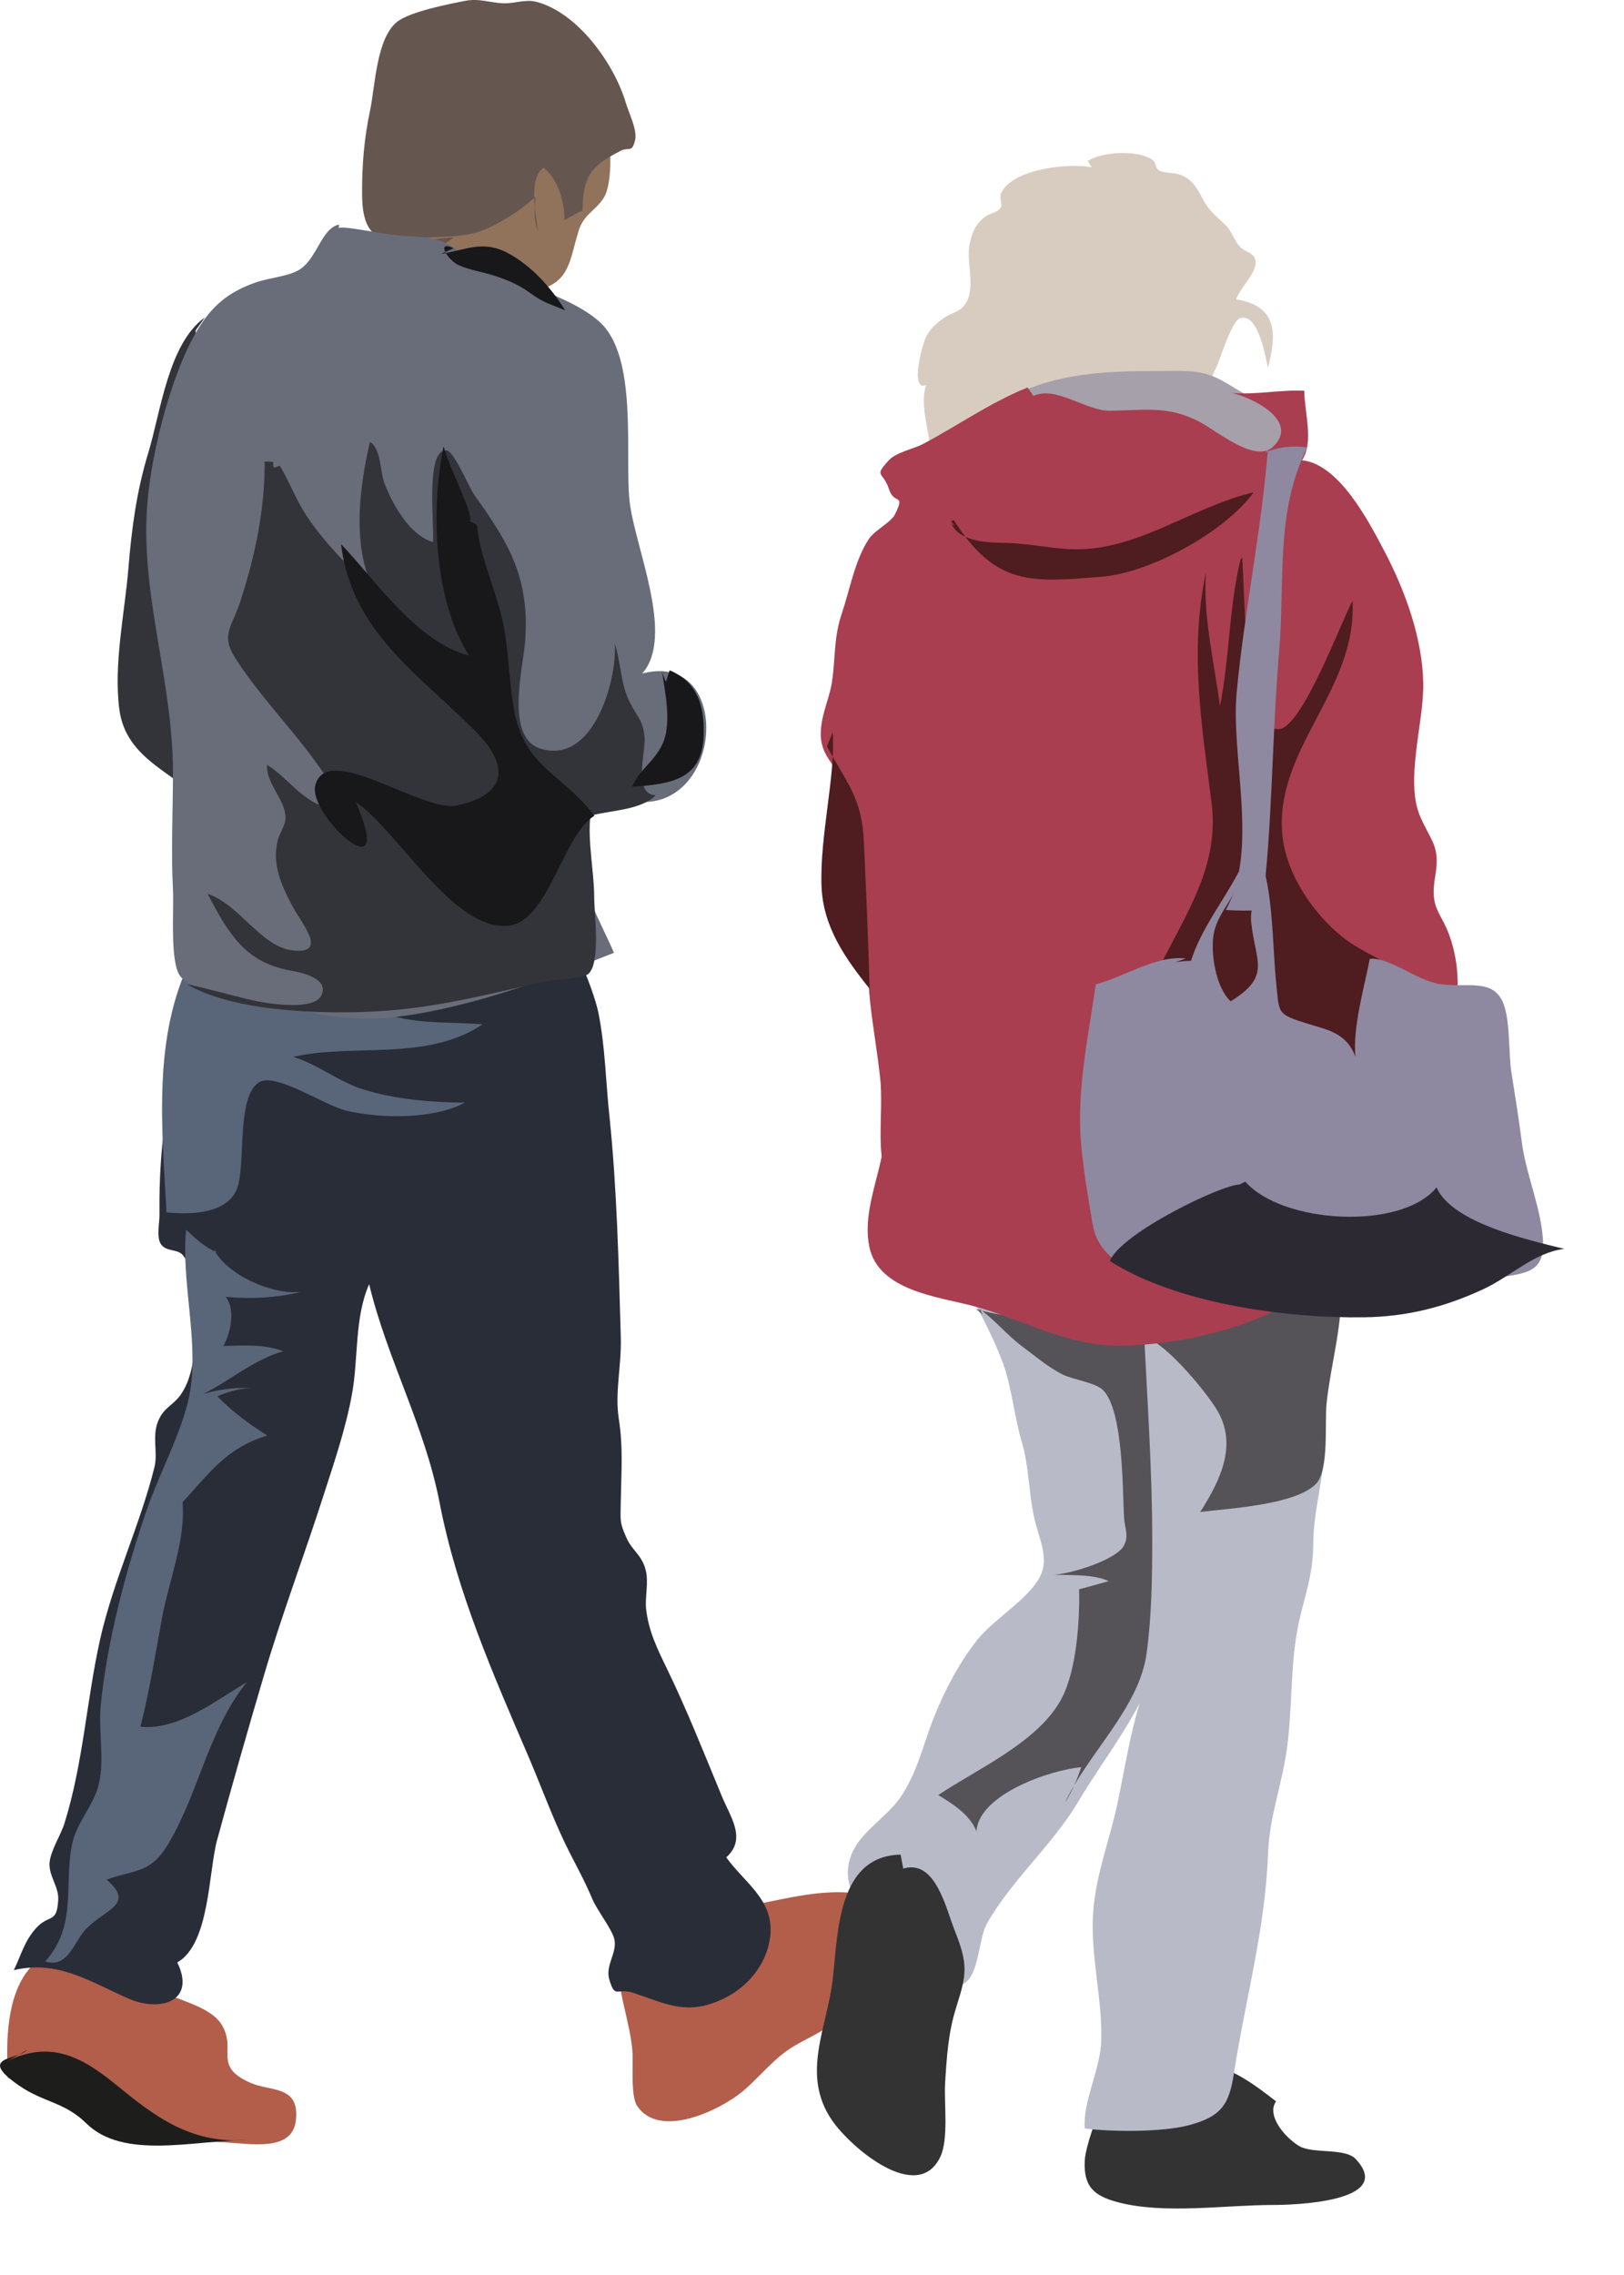
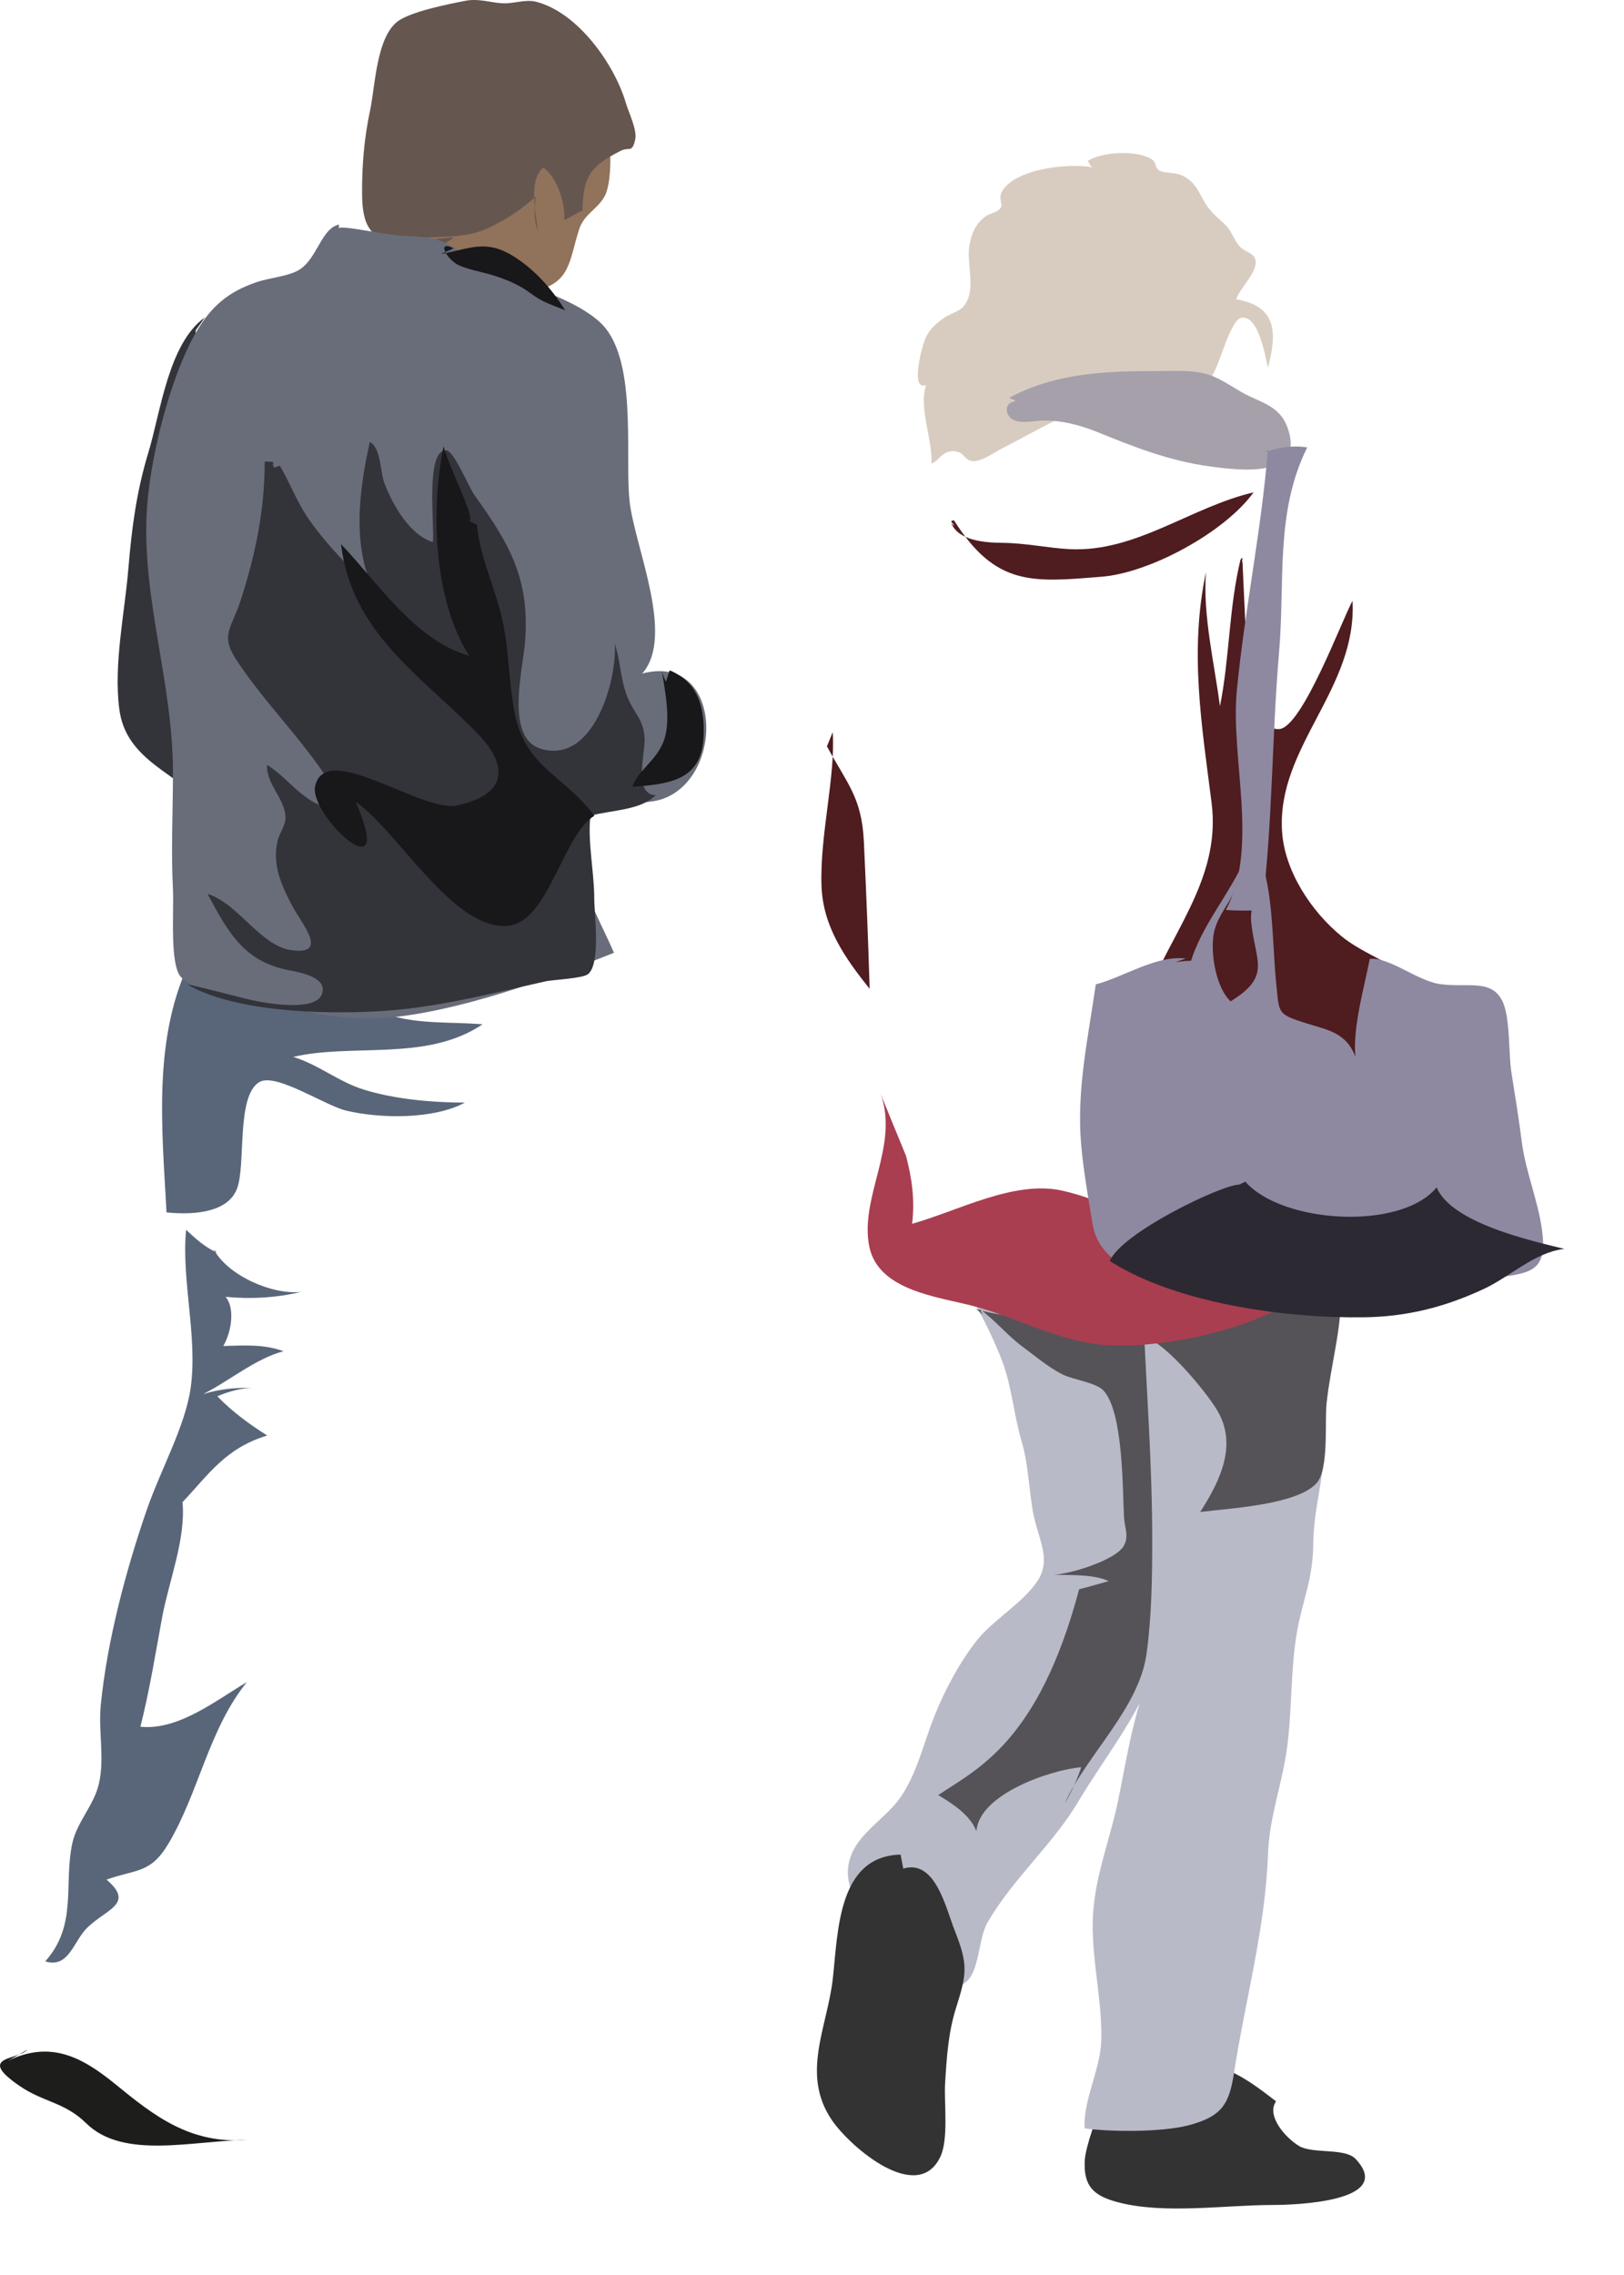
<svg xmlns="http://www.w3.org/2000/svg" width="20" height="28" viewBox="0 0 20 28" fill="none">
-   <path d="M10.851 8.257C10.472 8.952 10.355 10.05 10.325 10.839C10.288 11.848 11.194 12.278 11.903 12.812C12.699 11.862 12.015 9.734 11.671 8.69C11.537 8.28 11.348 7.694 10.814 7.823C10.803 7.88 10.805 7.937 10.806 7.993" fill="#A93E50" />
  <path d="M11.471 5.708C11.488 5.419 11.31 5.012 11.405 4.74C11.204 4.814 11.356 4.261 11.391 4.178C11.446 4.05 11.515 3.992 11.626 3.912C11.688 3.868 11.812 3.831 11.858 3.78C12.039 3.583 11.895 3.254 11.939 3.019C11.968 2.863 12.017 2.748 12.143 2.66C12.196 2.621 12.295 2.616 12.329 2.547C12.345 2.515 12.302 2.433 12.33 2.375C12.47 2.076 13.169 2.002 13.452 2.06C13.425 2.041 13.413 2.002 13.395 1.982C13.569 1.866 14.011 1.841 14.191 1.966C14.237 1.996 14.228 2.067 14.269 2.094C14.335 2.136 14.471 2.12 14.549 2.156C14.711 2.228 14.75 2.338 14.833 2.485C14.906 2.614 15.005 2.681 15.102 2.78C15.173 2.853 15.205 2.973 15.276 3.042C15.338 3.104 15.424 3.104 15.456 3.185C15.513 3.325 15.263 3.551 15.224 3.684C15.73 3.767 15.727 4.103 15.615 4.526C15.589 4.425 15.502 3.845 15.274 3.916C15.166 3.949 15.03 4.418 14.973 4.535C14.909 4.66 14.856 4.791 14.8 4.919C13.926 4.576 13.096 5.131 12.345 5.517C12.251 5.564 12.077 5.694 11.964 5.674C11.89 5.662 11.87 5.587 11.809 5.566C11.694 5.525 11.612 5.582 11.531 5.672" fill="#D8CCC0" />
  <path d="M12.503 4.926C12.476 4.919 12.45 4.91 12.43 4.896C12.996 4.587 13.642 4.565 14.27 4.567C14.473 4.567 14.709 4.549 14.901 4.617C15.075 4.677 15.234 4.808 15.402 4.884C15.6 4.974 15.772 5.034 15.855 5.259C16.088 5.899 15.253 5.789 14.896 5.74C14.406 5.674 13.964 5.501 13.508 5.315C13.293 5.229 13.071 5.172 12.837 5.176C12.735 5.177 12.542 5.227 12.451 5.149C12.377 5.084 12.374 4.963 12.489 4.942" fill="#A6A0AB" />
  <path d="M13.56 25.99C13.523 25.976 13.368 26.425 13.359 26.59C13.343 26.91 13.467 27.025 13.769 27.105C14.341 27.255 15.084 27.138 15.683 27.138C15.899 27.138 17.199 27.108 16.695 26.572C16.562 26.431 16.166 26.514 15.996 26.411C15.823 26.305 15.593 26.036 15.715 25.863C15.515 25.709 15.152 25.419 14.885 25.433C14.602 25.447 13.737 26.245 13.596 26.027" fill="#333333" />
  <path d="M11.75 15.694C11.954 15.872 12.246 16.489 12.35 16.773C12.46 17.072 12.49 17.434 12.584 17.749C12.665 18.02 12.67 18.331 12.723 18.617C12.783 18.938 12.948 19.18 12.787 19.442C12.617 19.716 12.239 19.93 12.037 20.181C11.816 20.459 11.627 20.816 11.497 21.147C11.367 21.48 11.29 21.835 11.082 22.131C10.914 22.369 10.601 22.546 10.489 22.817C10.242 23.413 11.023 23.857 11.328 24.152C11.478 24.299 11.611 24.613 11.89 24.4C12.065 24.267 12.048 23.855 12.161 23.663C12.47 23.125 12.969 22.7 13.284 22.166C13.608 21.619 14.103 21.018 14.261 20.401C13.979 20.928 13.889 21.582 13.771 22.155C13.663 22.677 13.464 23.134 13.457 23.668C13.45 24.154 13.578 24.651 13.562 25.122C13.549 25.477 13.335 25.861 13.358 26.196C13.689 26.24 14.301 26.243 14.632 26.159C15.051 26.049 15.138 25.897 15.198 25.506C15.339 24.6 15.582 23.742 15.616 22.817C15.633 22.352 15.791 21.961 15.851 21.506C15.914 21.039 15.892 20.544 15.973 20.084C16.044 19.684 16.169 19.44 16.173 19.005C16.176 18.593 16.297 18.22 16.312 17.814C16.335 17.222 16.364 16.093 16.079 15.552C15.745 14.919 14.199 15.127 13.563 15.175C12.983 15.219 12.331 15.373 11.855 15.699C11.805 15.768 11.876 15.729 11.894 15.761" fill="#B9BAC7" />
-   <path d="M7.613 24.251C7.631 24.573 7.755 24.897 7.787 25.226C7.803 25.382 7.76 25.796 7.849 25.923C8.128 26.33 8.862 25.971 9.136 25.748C9.329 25.59 9.49 25.38 9.701 25.233C9.918 25.081 10.182 25.01 10.353 24.8C10.709 24.363 10.322 23.623 10.638 23.317C10.091 23.217 9.572 23.411 9.032 23.485C8.577 23.549 7.953 23.915 7.684 24.183" fill="#B25E4B" />
-   <path d="M0.096 25.573C0.064 24.931 0.089 24.048 0.92 23.946C1.428 23.884 1.607 24.266 1.966 24.494C2.153 24.613 2.587 24.685 2.73 24.919C2.921 25.233 2.613 25.428 3.085 25.635C3.335 25.745 3.692 25.663 3.644 26.095C3.6 26.493 3.077 26.381 2.739 26.366C2.369 26.346 1.891 26.404 1.555 26.235C1.09 25.999 0.807 25.584 0.234 25.608" fill="#B25E4B" />
-   <path d="M6.775 11.275C6.963 11.31 7.308 12.166 7.368 12.458C7.454 12.878 7.46 13.322 7.506 13.744C7.598 14.634 7.619 15.543 7.645 16.451C7.656 16.819 7.569 17.13 7.621 17.466C7.676 17.817 7.651 18.126 7.645 18.485C7.642 18.719 7.628 18.733 7.716 18.929C7.785 19.085 7.904 19.136 7.951 19.322C7.992 19.474 7.941 19.651 7.957 19.806C7.989 20.077 8.093 20.289 8.208 20.526C8.461 21.047 8.668 21.572 8.889 22.106C8.995 22.364 9.199 22.631 8.944 22.86C9.169 23.171 9.513 23.373 9.489 23.79C9.467 24.135 9.236 24.439 8.923 24.593C8.47 24.814 8.222 24.669 7.808 24.53C7.591 24.457 7.578 24.609 7.504 24.365C7.451 24.186 7.603 24.038 7.566 23.868C7.541 23.75 7.352 23.509 7.295 23.373C7.191 23.123 7.06 22.9 6.945 22.658C6.784 22.317 6.653 21.956 6.503 21.607C6.069 20.597 5.627 19.593 5.415 18.501C5.233 17.553 4.767 16.727 4.546 15.805C4.364 16.221 4.415 16.716 4.336 17.151C4.26 17.576 4.118 17.99 3.987 18.397C3.748 19.141 3.471 19.872 3.25 20.622C3.05 21.299 2.857 21.974 2.673 22.649C2.567 23.04 2.583 23.928 2.183 24.153C2.418 24.632 1.974 24.768 1.585 24.599C1.111 24.392 0.713 24.119 0.17 24.248C0.262 24.059 0.299 23.895 0.439 23.737C0.605 23.548 0.701 23.688 0.717 23.381C0.725 23.219 0.6 23.09 0.61 22.929C0.621 22.78 0.748 22.587 0.794 22.441C1.024 21.703 1.065 20.935 1.23 20.189C1.392 19.46 1.728 18.761 1.902 18.057C1.946 17.877 1.872 17.684 1.944 17.5C2.015 17.314 2.141 17.3 2.24 17.144C2.431 16.843 2.406 16.403 2.388 16.047C2.378 15.812 2.388 15.618 2.252 15.448C2.187 15.368 2.047 15.411 1.98 15.31C1.926 15.23 1.965 15.037 1.964 14.961C1.958 14.406 1.997 13.792 2.153 13.256C2.225 13.001 2.324 12.763 2.418 12.526C2.898 11.305 4.115 10.9 5.314 10.677C5.639 10.617 5.921 10.53 6.183 10.749C6.285 10.834 6.319 10.985 6.425 11.073C6.616 11.234 7.01 11.176 6.982 11.515" fill="#292D38" />
  <path d="M2.357 11.797C1.874 12.752 1.996 13.895 2.051 14.922C2.389 14.956 2.799 14.924 2.916 14.637C3.033 14.351 2.904 13.489 3.194 13.318C3.397 13.198 4.002 13.608 4.266 13.67C4.687 13.769 5.34 13.778 5.725 13.571C5.32 13.569 4.866 13.53 4.478 13.41C4.167 13.313 3.917 13.1 3.611 13.008C4.347 12.837 5.256 13.07 5.943 12.607C5.515 12.571 5.094 12.616 4.682 12.455C4.268 12.294 3.893 12.027 3.479 11.858C3.035 11.678 2.653 11.301 2.325 11.798" fill="#596679" />
  <path d="M7.474 1.56C7.527 1.735 7.543 2.232 7.448 2.412C7.359 2.579 7.195 2.628 7.131 2.826C7.006 3.217 7.029 3.483 6.576 3.585C6.284 3.651 5.994 3.785 5.681 3.721C5.003 3.582 4.755 2.833 5.123 2.274C5.465 1.76 6.296 1.372 6.922 1.443C7.055 1.457 7.503 1.597 7.474 1.698" fill="#91725A" />
  <path d="M4.896 2.987C5.25 2.865 5.646 2.977 6.007 2.809C6.221 2.709 6.426 2.579 6.596 2.419C6.584 2.57 6.569 2.694 6.624 2.842C6.601 2.64 6.502 2.205 6.693 2.064C6.867 2.191 6.96 2.497 6.95 2.709C7.024 2.674 7.095 2.625 7.174 2.591C7.178 2.156 7.289 2.039 7.638 1.859C7.751 1.8 7.781 1.892 7.822 1.722C7.852 1.604 7.74 1.379 7.707 1.266C7.569 0.795 7.118 0.153 6.603 0.022C6.467 -0.013 6.324 0.049 6.186 0.04C6.026 0.031 5.899 -0.022 5.731 0.01C5.529 0.049 5.05 0.143 4.891 0.268C4.634 0.472 4.62 1.064 4.558 1.358C4.484 1.703 4.457 2.036 4.459 2.389C4.463 2.787 4.56 2.95 4.965 3.03C5.177 3.072 5.423 3.072 5.588 2.92" fill="#665650" />
  <path d="M2.523 3.907C2.074 4.224 1.977 5.078 1.827 5.57C1.68 6.055 1.623 6.495 1.581 6.998C1.535 7.551 1.398 8.172 1.469 8.726C1.552 9.379 2.21 9.518 2.571 9.955C2.516 8.291 3.026 6.573 2.669 4.919C2.603 4.613 2.4 4.344 2.41 4.066" fill="#33333A" />
  <path d="M4.175 2.764C3.961 2.808 3.91 3.169 3.697 3.313C3.567 3.401 3.319 3.417 3.153 3.475C2.809 3.594 2.604 3.769 2.422 4.077C2.09 4.641 1.831 5.69 1.805 6.345C1.759 7.408 2.13 8.423 2.13 9.506C2.13 9.983 2.105 10.47 2.13 10.947C2.143 11.22 2.088 11.872 2.229 12.026C2.427 12.242 3.195 12.32 3.476 12.385C3.883 12.479 4.315 12.564 4.738 12.529C5.631 12.458 6.738 12.055 7.561 11.727C7.412 11.374 7.009 10.659 7.055 10.248C7.135 9.575 7.724 9.997 8.171 9.829C8.935 9.545 8.886 8.03 7.909 8.29C8.32 7.823 7.809 6.716 7.752 6.157C7.694 5.568 7.858 4.385 7.382 3.96C6.984 3.604 6.224 3.468 5.741 3.146C5.433 2.941 5.39 2.923 4.962 2.902C4.732 2.892 4.228 2.771 4.172 2.808" fill="#696D79" />
  <path d="M3.26 5.681C3.26 6.277 3.147 6.817 2.966 7.383C2.86 7.716 2.713 7.808 2.895 8.096C3.288 8.715 3.921 9.276 4.228 9.937C3.81 10.01 3.587 9.592 3.288 9.414C3.278 9.649 3.504 9.826 3.516 10.052C3.522 10.153 3.446 10.243 3.421 10.341C3.345 10.638 3.469 10.905 3.607 11.163C3.715 11.367 4.059 11.761 3.585 11.694C3.209 11.641 2.938 11.124 2.556 11.001C2.821 11.501 3.019 11.842 3.575 11.945C3.706 11.968 4.054 12.037 3.96 12.246C3.861 12.465 3.202 12.336 3.039 12.295C2.795 12.235 2.545 12.165 2.305 12.115C2.878 12.453 3.969 12.485 4.645 12.447C5.358 12.409 6.027 12.233 6.718 12.078C6.815 12.057 7.176 12.044 7.244 11.988C7.401 11.853 7.318 11.245 7.318 11.048C7.318 10.737 7.233 10.339 7.272 10.04C7.516 9.971 7.893 9.975 8.075 9.787C7.799 9.783 7.944 9.267 7.939 9.099C7.93 8.881 7.85 8.828 7.76 8.651C7.64 8.421 7.65 8.16 7.571 7.921C7.603 8.365 7.309 9.419 6.656 9.214C6.216 9.076 6.442 8.227 6.467 7.894C6.524 7.125 6.279 6.7 5.844 6.095C5.77 5.993 5.593 5.549 5.496 5.543C5.231 5.527 5.356 6.513 5.331 6.672C5.045 6.585 4.841 6.219 4.737 5.955C4.679 5.809 4.696 5.519 4.555 5.439C4.422 6.023 4.325 6.769 4.631 7.312C4.339 7.017 4.006 6.697 3.776 6.35C3.649 6.157 3.564 5.931 3.446 5.731C3.433 5.738 3.401 5.745 3.382 5.756C3.345 5.733 3.377 5.704 3.359 5.683" fill="#33333A" />
  <path d="M5.873 6.46C5.915 6.874 6.099 7.236 6.188 7.634C6.271 8.009 6.264 8.407 6.34 8.784C6.476 9.449 6.94 9.536 7.32 10.04C6.938 10.27 6.757 11.317 6.282 11.39C5.602 11.494 4.895 10.213 4.38 9.87C4.895 11.041 3.802 10.035 3.881 9.676C4.008 9.104 5.197 10.007 5.629 9.913C6.276 9.773 6.25 9.402 5.871 9.016C5.18 8.312 4.33 7.787 4.2 6.697C4.649 7.167 5.118 7.889 5.777 8.07C5.34 7.38 5.302 6.274 5.463 5.492C5.526 5.749 5.861 6.382 5.779 6.412" fill="#18171A" />
  <path d="M8.201 8.39C8.18 8.347 8.164 8.305 8.152 8.259C8.19 8.515 8.27 8.883 8.169 9.133C8.074 9.368 7.865 9.474 7.787 9.683C8.297 9.651 8.647 9.578 8.666 9.051C8.679 8.694 8.588 8.392 8.247 8.25" fill="#18171A" />
  <path d="M5.587 3.056C5.361 2.946 5.509 3.206 5.658 3.268C5.803 3.33 5.957 3.348 6.112 3.401C6.268 3.454 6.397 3.509 6.532 3.608C6.694 3.728 6.772 3.739 6.961 3.82C6.793 3.553 6.588 3.32 6.325 3.155C5.976 2.939 5.787 3.063 5.428 3.127" fill="#18171A" />
  <path d="M2.635 15.38C2.803 15.695 3.348 15.939 3.705 15.9C3.413 15.973 3.081 15.991 2.778 15.961C2.895 16.097 2.853 16.389 2.75 16.566C3 16.56 3.254 16.541 3.491 16.631C3.152 16.718 2.819 16.999 2.502 17.158C2.709 17.093 2.932 17.073 3.15 17.084C2.991 17.073 2.81 17.128 2.676 17.185C2.862 17.376 3.067 17.526 3.291 17.668C2.778 17.823 2.571 18.145 2.248 18.488C2.288 18.95 2.083 19.447 1.998 19.9C1.915 20.346 1.841 20.814 1.729 21.252C2.196 21.301 2.665 20.924 3.04 20.703C2.57 21.285 2.451 22.055 2.076 22.688C1.853 23.066 1.671 23.003 1.312 23.134C1.666 23.434 1.305 23.496 1.07 23.73C0.902 23.898 0.847 24.229 0.557 24.14C0.958 23.693 0.781 23.192 0.891 22.684C0.948 22.424 1.156 22.221 1.218 21.954C1.291 21.639 1.209 21.305 1.241 20.986C1.319 20.197 1.551 19.323 1.809 18.579C1.977 18.092 2.285 17.546 2.349 17.075C2.435 16.449 2.232 15.754 2.292 15.136C2.403 15.241 2.534 15.359 2.671 15.414" fill="#596679" />
-   <path d="M12.655 4.769C12.195 4.954 11.798 5.237 11.368 5.464C11.254 5.524 11.038 5.566 10.947 5.664C10.753 5.876 10.875 5.793 10.949 6.023C11.013 6.221 11.155 6.06 11.02 6.334C10.976 6.426 10.769 6.527 10.698 6.637C10.528 6.895 10.465 7.261 10.367 7.551C10.267 7.848 10.291 8.08 10.247 8.386C10.21 8.653 10.019 8.968 10.157 9.258C10.288 9.532 10.576 9.679 10.665 10.021C10.781 10.466 10.751 11.08 10.707 11.545C10.645 12.172 10.771 12.642 10.838 13.258C10.873 13.569 10.825 13.893 10.855 14.204C10.916 14.874 11.229 15.193 11.896 15.414C12.748 15.697 13.638 15.918 14.542 15.624C15.6 15.281 16.477 14.484 17.243 13.707C17.795 13.148 18.105 12.345 17.875 11.588C17.758 11.207 17.602 11.216 17.675 10.785C17.737 10.415 17.634 10.373 17.493 10.056C17.298 9.619 17.533 8.91 17.528 8.42C17.521 7.868 17.309 7.277 17.05 6.785C16.852 6.407 16.488 5.71 16.035 5.665C16.185 5.439 16.063 5.075 16.063 4.809C15.764 4.795 15.465 4.862 15.17 4.836C15.405 4.887 16.015 5.175 15.678 5.499C15.46 5.706 14.984 5.303 14.779 5.195C14.381 4.986 14.102 5.052 13.666 5.055C13.371 5.057 13.005 4.744 12.727 4.873" fill="#A93E50" />
  <path d="M15.302 6.925C15.286 6.904 15.323 6.829 15.277 6.888C15.132 7.491 15.144 8.094 15.024 8.692C14.955 8.16 14.812 7.578 14.852 7.042C14.645 8.014 14.801 8.933 14.921 9.881C15.031 10.746 14.507 11.37 14.166 12.145C14.782 12.368 15.185 12.987 15.763 13.284C15.887 13.346 16.292 13.587 16.418 13.567C16.648 13.534 17.095 12.967 17.249 12.81C17.509 12.545 17.776 12.393 17.463 12.108C17.21 11.878 16.793 11.745 16.522 11.524C16.151 11.22 15.816 10.721 15.788 10.222C15.73 9.182 16.713 8.483 16.657 7.394C16.535 7.609 16.039 8.952 15.755 8.973C15.507 8.991 15.459 8.573 15.47 8.397C15.383 8.533 15.371 8.421 15.371 8.421" fill="#4F1C20" />
  <path d="M0.339 25.227C0.215 25.358 -0.292 25.304 0.235 25.669C0.534 25.876 0.794 25.87 1.061 26.132C1.519 26.585 2.382 26.343 3.039 26.339C2.338 26.387 1.901 26.044 1.42 25.651C0.995 25.304 0.613 25.115 0.097 25.364" fill="#1D1E1C" />
-   <path d="M12.066 16.111C12.25 16.244 12.398 16.429 12.588 16.571C12.743 16.686 12.903 16.822 13.076 16.912C13.212 16.983 13.497 17.013 13.591 17.116C13.833 17.379 13.824 18.319 13.842 18.663C13.849 18.812 13.909 18.906 13.837 19.03C13.732 19.205 13.182 19.371 12.979 19.382C13.189 19.387 13.472 19.375 13.654 19.46C13.534 19.493 13.412 19.529 13.29 19.56C13.297 19.951 13.26 20.555 13.072 20.908C12.789 21.441 12.036 21.77 11.555 22.093C11.733 22.201 11.947 22.338 12.025 22.538C12.057 22.083 12.933 21.784 13.316 21.75C13.265 21.901 13.198 22.056 13.113 22.193C13.389 21.591 14.026 21.025 14.12 20.355C14.183 19.9 14.19 19.415 14.19 18.955C14.19 18.03 14.121 17.135 14.081 16.221C13.407 16.155 12.671 16.314 12.008 16.107C12.048 16.125 12.068 16.153 12.101 16.18" fill="#555358" />
+   <path d="M12.066 16.111C12.25 16.244 12.398 16.429 12.588 16.571C12.743 16.686 12.903 16.822 13.076 16.912C13.212 16.983 13.497 17.013 13.591 17.116C13.833 17.379 13.824 18.319 13.842 18.663C13.849 18.812 13.909 18.906 13.837 19.03C13.732 19.205 13.182 19.371 12.979 19.382C13.189 19.387 13.472 19.375 13.654 19.46C13.534 19.493 13.412 19.529 13.29 19.56C12.789 21.441 12.036 21.77 11.555 22.093C11.733 22.201 11.947 22.338 12.025 22.538C12.057 22.083 12.933 21.784 13.316 21.75C13.265 21.901 13.198 22.056 13.113 22.193C13.389 21.591 14.026 21.025 14.12 20.355C14.183 19.9 14.19 19.415 14.19 18.955C14.19 18.03 14.121 17.135 14.081 16.221C13.407 16.155 12.671 16.314 12.008 16.107C12.048 16.125 12.068 16.153 12.101 16.18" fill="#555358" />
  <path d="M14.049 16.458C14.272 16.424 14.847 17.116 14.99 17.358C15.236 17.772 15.043 18.2 14.781 18.609C15.126 18.565 15.959 18.524 16.209 18.26C16.371 18.089 16.311 17.503 16.338 17.266C16.389 16.791 16.525 16.359 16.516 15.871C15.623 15.934 14.751 16.384 13.842 16.361C13.875 16.38 13.939 16.49 13.909 16.458" fill="#555358" />
  <path d="M10.846 13.466C11.076 14.103 10.581 14.74 10.706 15.345C10.819 15.886 11.548 15.959 11.985 16.074C12.578 16.229 13.114 16.56 13.765 16.562C14.494 16.566 15.603 16.325 16.162 15.83C15.024 15.81 14.142 14.889 13.077 14.653C12.488 14.524 11.8 14.903 11.233 15.062C11.269 14.767 11.23 14.503 11.159 14.229" fill="#A93E50" />
  <path d="M14.603 11.797C14.238 11.754 13.837 12.027 13.495 12.115C13.402 12.764 13.255 13.422 13.315 14.091C13.343 14.409 13.403 14.751 13.456 15.068C13.52 15.453 13.867 15.642 14.272 15.756C15.087 15.986 16.043 16.12 16.892 16.035C17.422 15.982 17.942 15.793 18.466 15.72C18.873 15.665 19.057 15.63 18.99 15.136C18.94 14.772 18.79 14.425 18.742 14.059C18.705 13.771 18.659 13.486 18.613 13.196C18.576 12.963 18.602 12.518 18.5 12.317C18.363 12.044 18.068 12.159 17.734 12.112C17.451 12.071 17.107 11.775 16.869 11.802C16.8 12.159 16.658 12.64 16.692 13.005C16.58 12.713 16.361 12.679 16.099 12.598C15.719 12.479 15.756 12.478 15.715 12.083C15.669 11.623 15.68 10.934 15.512 10.548C15.613 10.907 15.379 11.043 15.409 11.351C15.459 11.839 15.662 12.011 15.156 12.324C14.976 12.161 14.902 11.728 14.949 11.484C15.004 11.202 15.259 11.029 15.259 10.723C15.062 11.1 14.794 11.427 14.668 11.825C14.475 11.827 14.298 11.88 14.113 11.937C13.978 11.977 13.748 12.012 13.837 12.074" fill="#8E89A0" />
  <path d="M15.265 14.579C15.041 14.581 13.808 15.175 13.668 15.52C14.485 16.044 15.837 16.226 16.794 16.213C17.323 16.206 17.786 16.09 18.267 15.867C18.596 15.716 18.895 15.414 19.265 15.371C18.853 15.269 17.88 15.055 17.692 14.614C17.254 15.15 15.787 15.06 15.336 14.543" fill="#2D2932" />
  <path d="M11.091 22.826C10.319 22.844 10.321 23.769 10.256 24.356C10.188 24.952 9.858 25.531 10.247 26.097C10.477 26.431 11.298 27.132 11.579 26.548C11.685 26.329 11.625 25.885 11.639 25.644C11.659 25.317 11.678 25.013 11.777 24.703C11.908 24.291 11.922 24.176 11.759 23.764C11.648 23.488 11.522 22.879 11.124 22.998" fill="#333333" />
  <path d="M10.255 9.012C10.292 9.548 10.096 10.275 10.117 10.9C10.133 11.4 10.402 11.786 10.71 12.17C10.692 11.565 10.667 10.965 10.639 10.36C10.614 9.817 10.434 9.647 10.184 9.186" fill="#4F1C20" />
  <path d="M15.614 5.535C15.536 6.522 15.327 7.511 15.232 8.499C15.15 9.327 15.511 10.445 15.096 11.199C15.241 11.211 15.393 11.209 15.54 11.201C15.674 10.152 15.662 9.076 15.752 8.029C15.828 7.148 15.701 6.308 16.099 5.506C15.929 5.48 15.729 5.503 15.58 5.57" fill="#8E89A0" />
  <path d="M11.75 6.472C11.745 6.433 11.676 6.416 11.748 6.403C12.263 7.22 12.718 7.167 13.569 7.098C14.158 7.051 15.081 6.554 15.438 6.06C14.664 6.24 13.993 6.798 13.176 6.759C12.907 6.746 12.643 6.684 12.341 6.681C12.125 6.679 11.803 6.654 11.715 6.439" fill="#4F1C20" />
</svg>